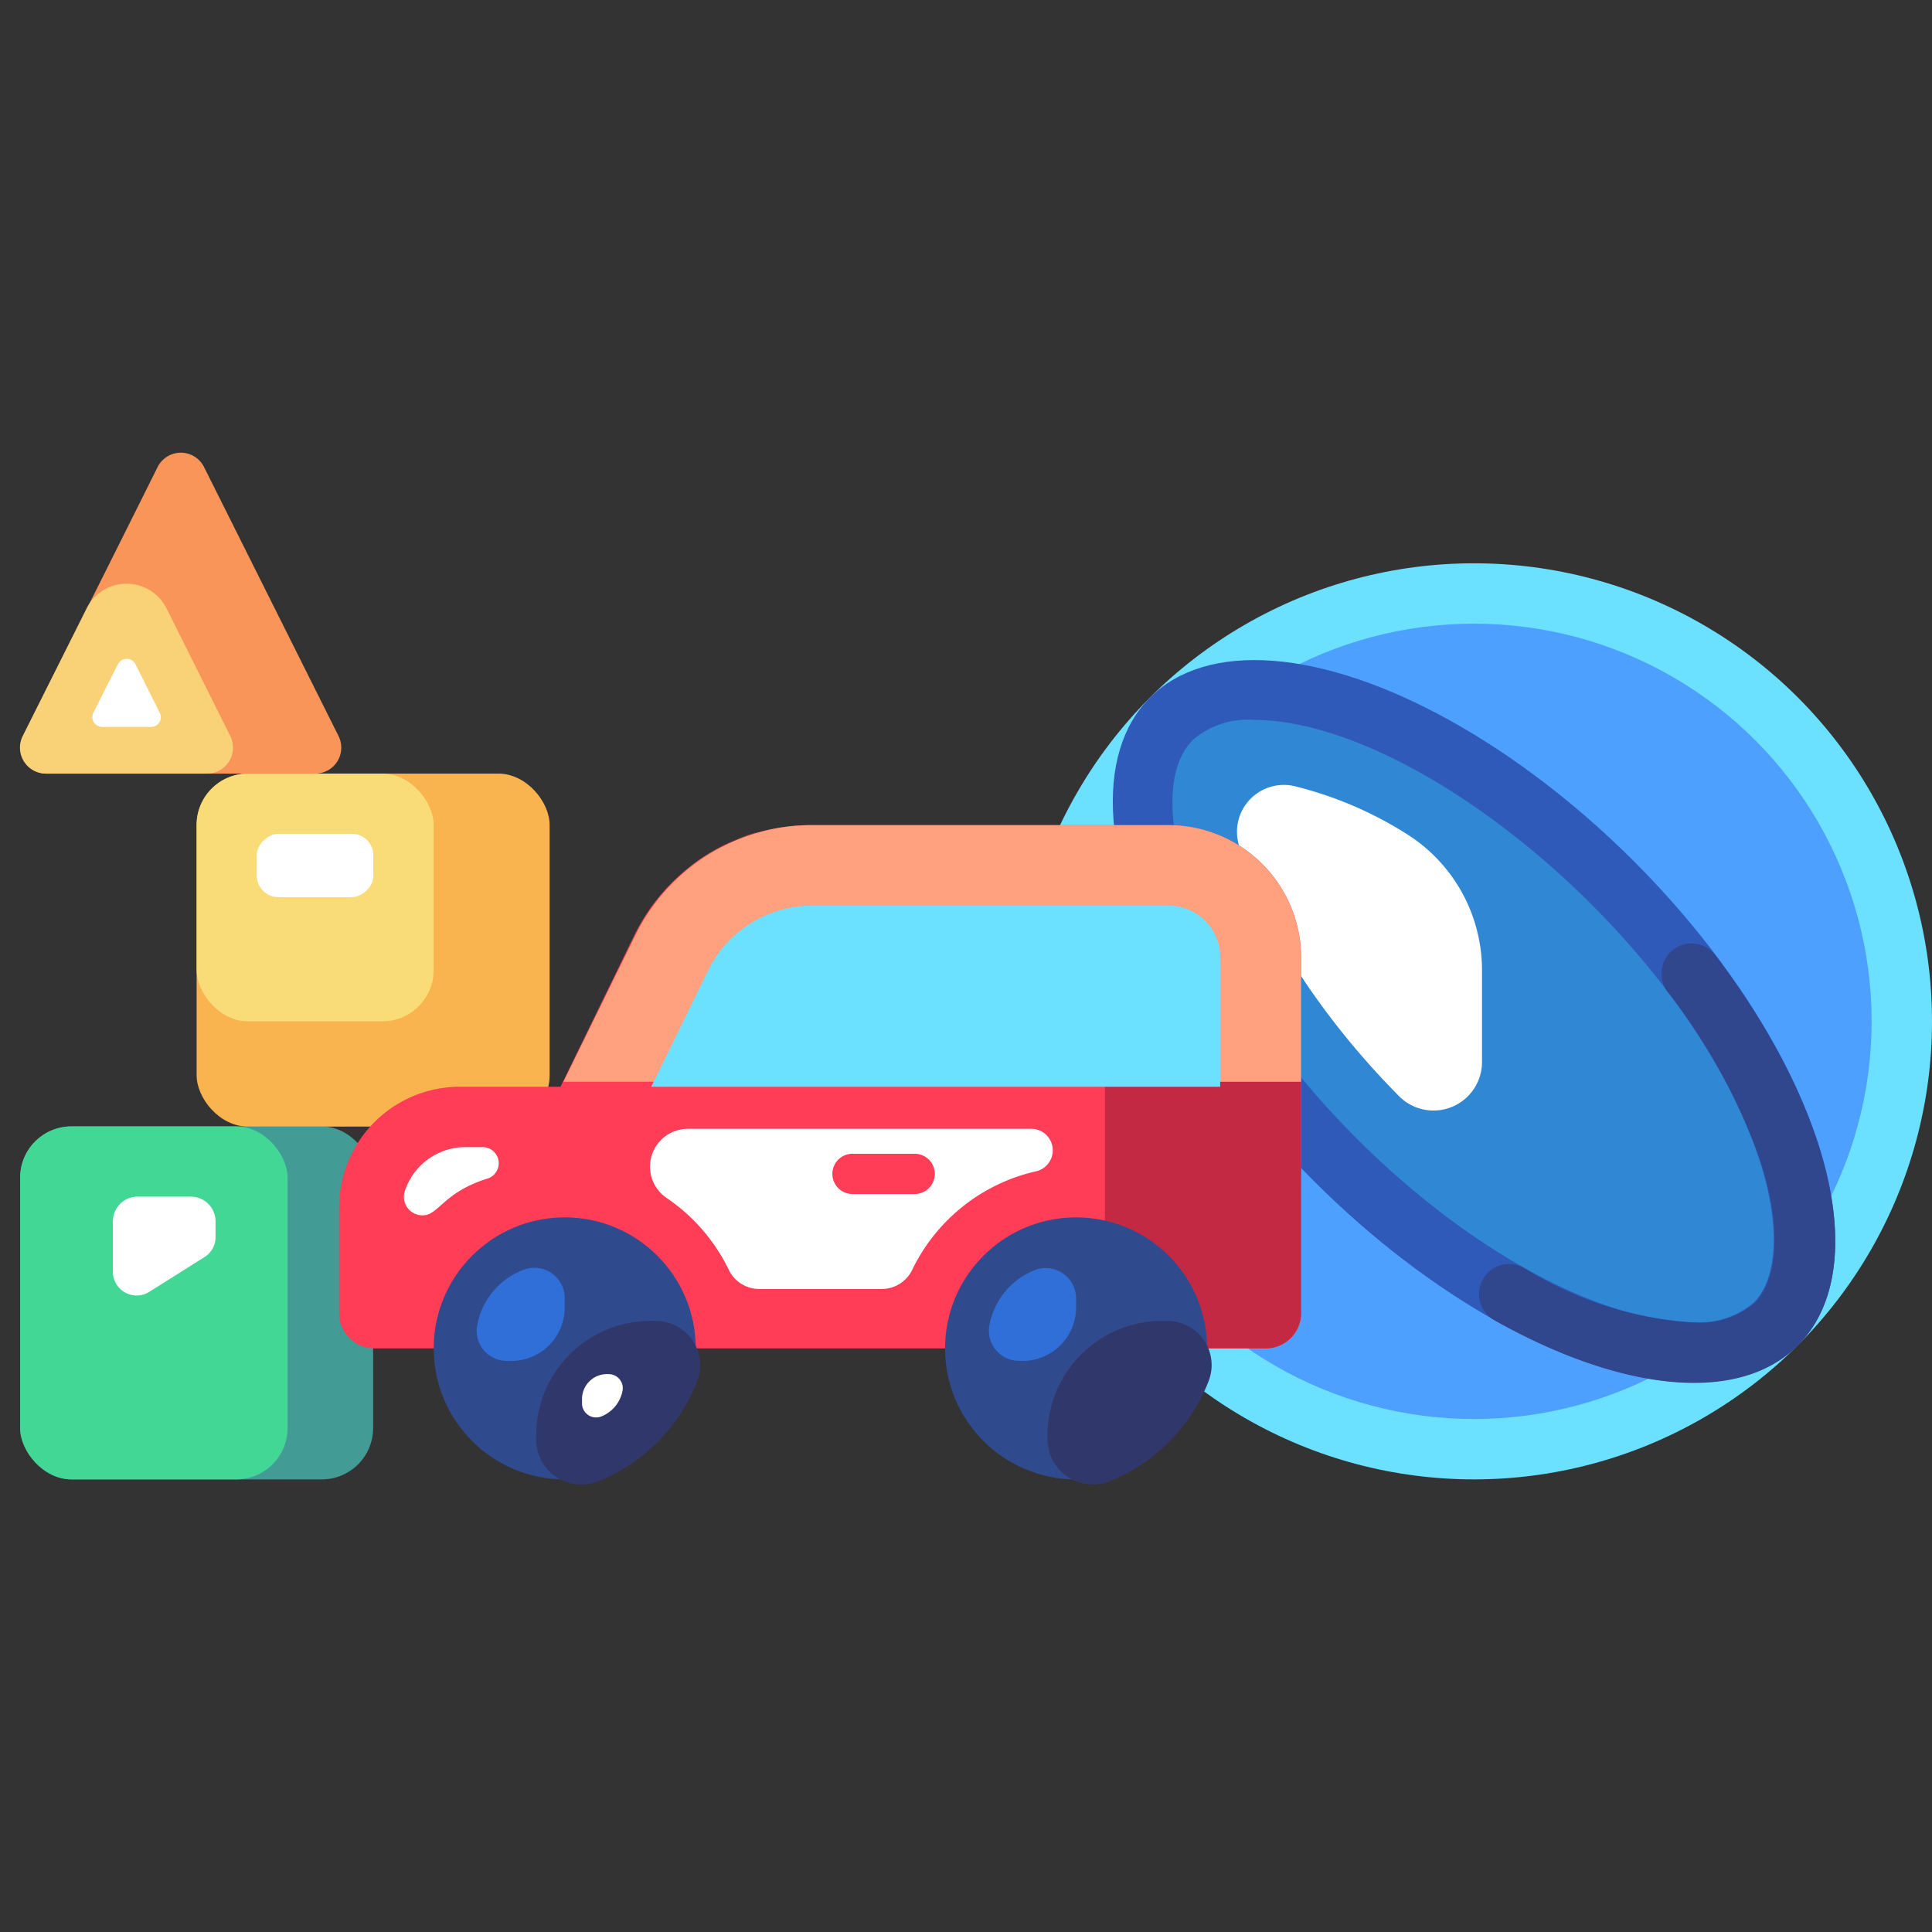
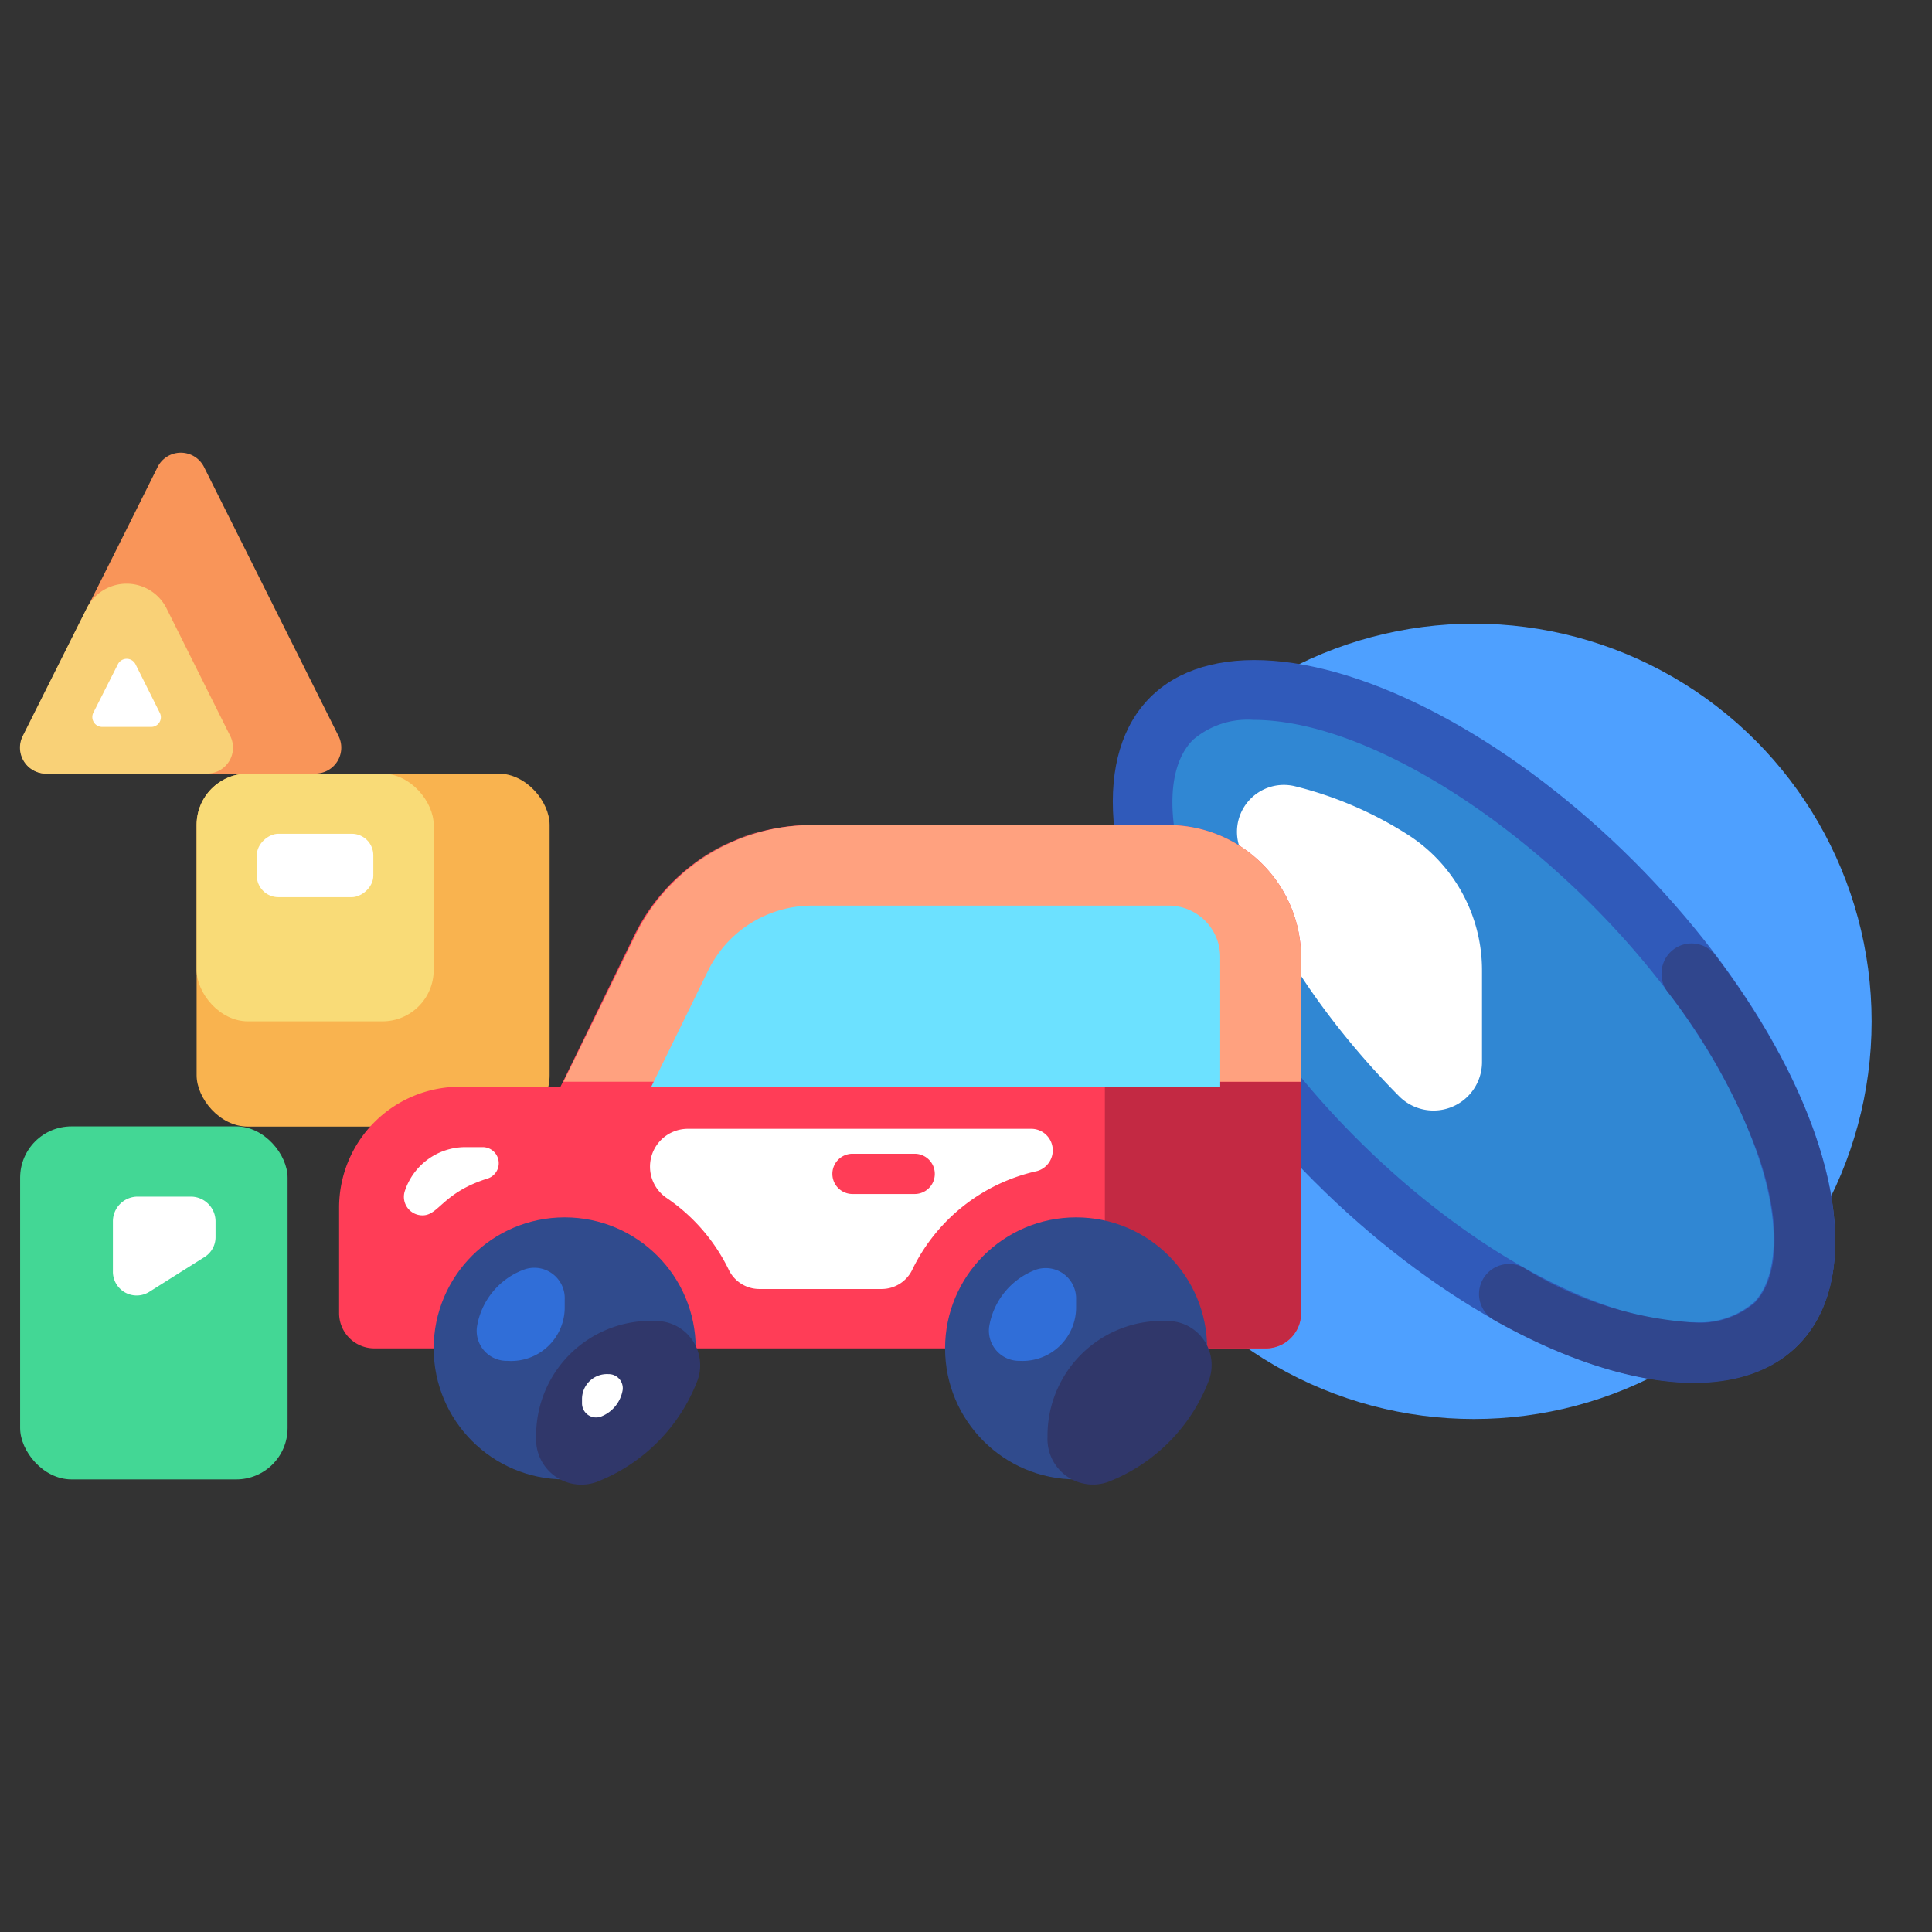
<svg xmlns="http://www.w3.org/2000/svg" viewBox="0 0 96 96" id="toys">
  <rect x="0" y="0" width="96" height="96" fill="#333333" stroke="none" />
-   <rect width="17.54" height="17.54" x="1" y="55.97" fill="#439b95" rx="2.55" />
  <rect width="13.29" height="17.54" x="1" y="55.97" fill="#43d795" rx="2.55" />
  <path fill="#fff" d="M10.71,61.47v-.78a1.23,1.23,0,0,0-1.23-1.23H6.83a1.23,1.23,0,0,0-1.22,1.23v2.5a1.18,1.18,0,0,0,1.81,1l2.73-1.72A1.16,1.16,0,0,0,10.71,61.47Z" />
  <rect width="17.54" height="17.54" x="9.77" y="38.44" fill="#f9b34f" rx="2.55" />
  <rect width="11.78" height="12.31" x="9.77" y="38.44" fill="#f9db77" rx="2.55" />
  <rect width="3.15" height="5.79" x="14.08" y="40.12" fill="#fff" rx="1.07" transform="rotate(90 15.66 43.01)" />
-   <circle cx="73.24" cy="50.75" r="22.76" fill="#6ce1ff" />
  <circle cx="73.24" cy="50.75" r="19.76" fill="#4ea0ff" />
  <ellipse cx="73.24" cy="50.75" fill="#305aba" rx="11.24" ry="22.76" transform="rotate(-45 73.239 50.744)" />
  <path fill="#3087d3" d="M84.16,65.7c-4.63,0-11.2-3.58-16.75-9.13-8-8-10.89-17-8.14-19.8a4.16,4.16,0,0,1,3-1c8.24,0,21.48,11,25.09,21.68,1.12,3.3,1,6-.19,7.25A4.17,4.17,0,0,1,84.16,65.7Z" />
  <path fill="#30468d" d="M82.56,48.35a1.41,1.41,0,0,0,.31.94,29.87,29.87,0,0,1,4.53,8.18c1.12,3.3,1,6-.19,7.25a4.17,4.17,0,0,1-3,1A18.18,18.18,0,0,1,75.72,63a1.49,1.49,0,0,0-1.47,2.6c6.24,3.51,12.11,4.23,15.08,1.26,3.65-3.65,1.75-11.69-4.1-19.4A1.49,1.49,0,0,0,82.56,48.35Z" />
  <path fill="#fff" d="M69.85,41.41a18.83,18.83,0,0,0-5.54-2.35,2.33,2.33,0,0,0-2.77,2.86c1.19,4.44,4.59,9.14,8,12.57a2.41,2.41,0,0,0,4.1-1.74v-4.5A8,8,0,0,0,69.85,41.41Z" />
  <path fill="#ff3d57" d="M18.6,67a1.75,1.75,0,0,1-1.75-1.75V60a6,6,0,0,1,6-6h5l3.68-7.55A9.77,9.77,0,0,1,40.33,41H58.07a6.59,6.59,0,0,1,6.58,6.59v17.7A1.75,1.75,0,0,1,62.9,67Z" />
  <path fill="#fff" d="M33.1 59.51a9.12 9.12 0 013.09 3.54 1.69 1.69 0 001.52 1h6.12a1.69 1.69 0 001.52-1 9.06 9.06 0 016.18-4.86 1.07 1.07 0 00-.26-2.1H34.17A1.88 1.88 0 0033.1 59.51zM24 57h-.88a3.17 3.17 0 00-3 2.17A.92.92 0 0021 60.39c.81 0 1-1.14 3.26-1.84A.8.8 0 0024 57z" />
  <path fill="#c32943" d="M64.65,53.75v11.5A1.75,1.75,0,0,1,62.9,67h-8V53.75Z" />
  <path fill="#ffa17f" d="M64.65,53.75v-6.2A6.59,6.59,0,0,0,58.07,41H40.33a9.77,9.77,0,0,0-8.76,5.47L28,53.75Z" />
  <path fill="#ffa17f" d="M33.8 43.49a9.4 9.4 0 012.68-1.73A10 10 0 0033.8 43.49zM37.72 41.32a8 8 0 00-1.19.42A10.53 10.53 0 0137.72 41.32z" />
  <circle cx="28.06" cy="67" r="6.51" fill="#304b8d" />
  <path fill="#30376a" d="M26.64,71.4a2.25,2.25,0,0,0,3,2.24,8.77,8.77,0,0,0,5-5,2.2,2.2,0,0,0-2-3A5.7,5.7,0,0,0,26.64,71.4Z" />
  <path fill="#306ed8" d="M26,63.1a3.65,3.65,0,0,0-2.3,2.83,1.49,1.49,0,0,0,1.51,1.69A2.66,2.66,0,0,0,28.06,65v-.43A1.51,1.51,0,0,0,26,63.1Z" />
  <path fill="#fff" d="M29.86,70.39a1.72,1.72,0,0,0,1.08-1.32.7.7,0,0,0-.71-.79,1.24,1.24,0,0,0-1.31,1.24v.2A.7.7,0,0,0,29.86,70.39Z" />
  <circle cx="53.47" cy="67" r="6.51" fill="#304b8d" />
  <path fill="#30376a" d="M52.05,71.4a2.26,2.26,0,0,0,3,2.24,8.77,8.77,0,0,0,5-5,2.19,2.19,0,0,0-2.05-3A5.7,5.7,0,0,0,52.05,71.4Z" />
  <path fill="#306ed8" d="M51.45,63.1a3.65,3.65,0,0,0-2.3,2.83,1.5,1.5,0,0,0,1.51,1.69A2.66,2.66,0,0,0,53.47,65v-.43A1.51,1.51,0,0,0,51.45,63.1Z" />
  <path fill="#6ce1ff" d="M60.63,47.55V54H32.36l2.83-5.78A5.75,5.75,0,0,1,40.34,45H58.06A2.56,2.56,0,0,1,60.63,47.55Z" />
  <path fill="#ff3d57" d="M45.45,59.33H42.36a1,1,0,0,1,0-2h3.09a1,1,0,0,1,0,2Z" />
  <path fill="#f99559" d="M15.67,38.44H2.3a1.29,1.29,0,0,1-1.15-1.87c6.06-12.11,4.68-9.35,6.68-13.36a1.29,1.29,0,0,1,2.31,0l6.68,13.36A1.29,1.29,0,0,1,15.67,38.44Z" />
  <path fill="#f9d177" d="M10.28,38.44h-8a1.29,1.29,0,0,1-1.15-1.87l3.16-6.31a2.22,2.22,0,0,1,4,0l3.15,6.31A1.29,1.29,0,0,1,10.28,38.44Z" />
  <path fill="#fff" d="M4.65,35.39,5.86,33a.49.49,0,0,1,.87,0l1.21,2.42a.48.48,0,0,1-.43.7H5.09A.49.49,0,0,1,4.65,35.39Z" />
</svg>